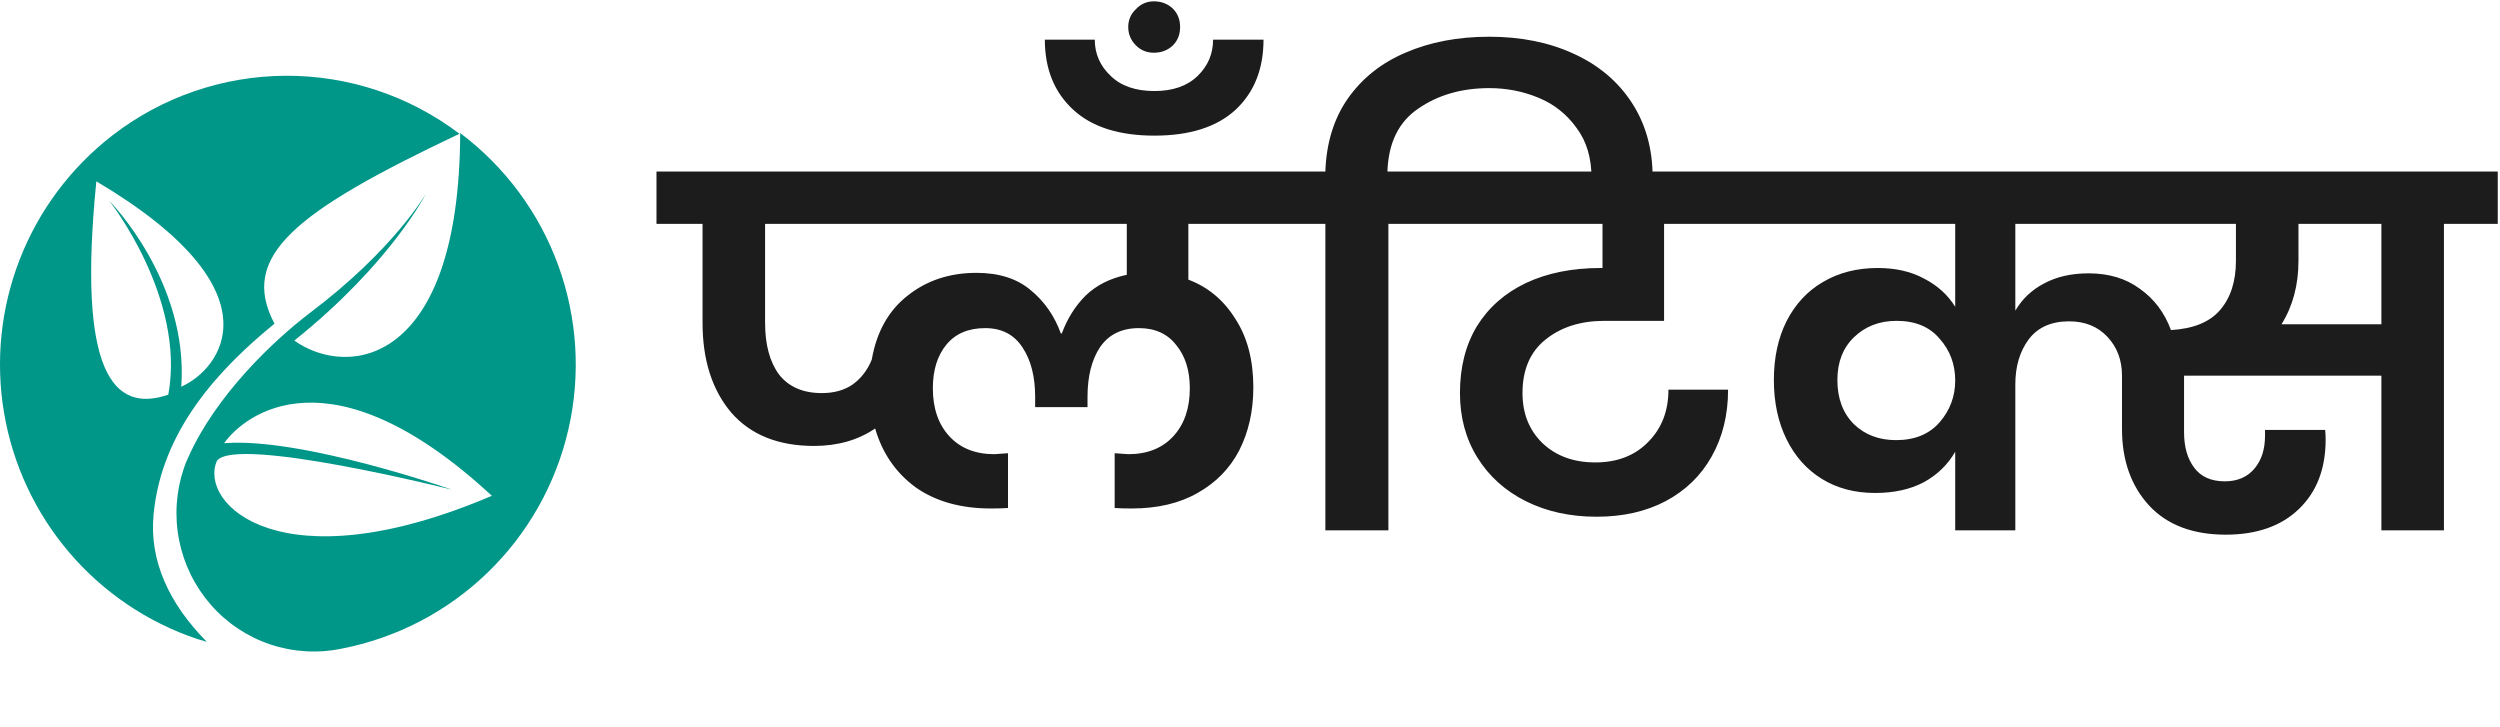
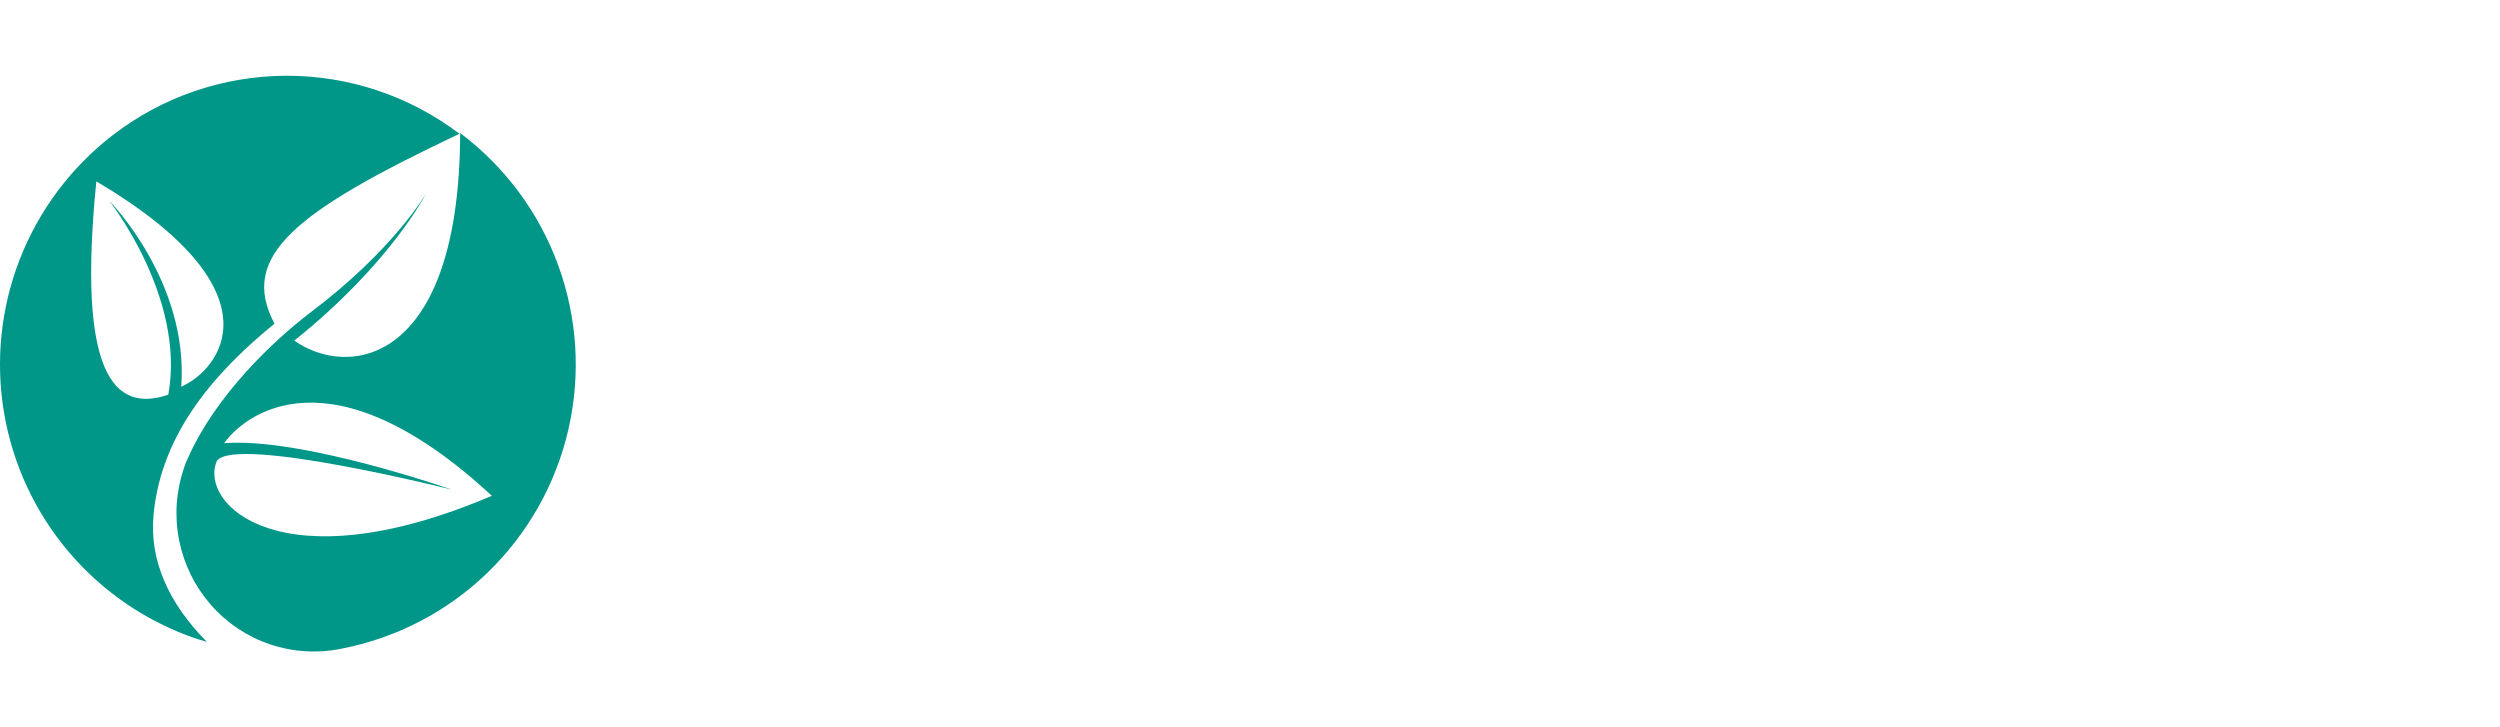
<svg xmlns="http://www.w3.org/2000/svg" width="330" height="96" viewBox="0 0 330 96" fill="none">
  <path fill-rule="evenodd" clip-rule="evenodd" d="M27.301 84.722L26.019 84.341C19.469 82.14 13.639 78.2 9.151 72.941C4.662 67.682 1.684 61.302 0.533 54.481C-0.618 47.661 0.102 40.655 2.616 34.212C5.13 27.769 9.344 22.13 14.808 17.896C21.361 12.818 29.402 10.043 37.688 10.001C45.974 9.958 54.044 12.649 60.649 17.658C38.845 27.979 31.529 33.83 36.232 42.724C28.964 48.669 21.316 56.755 20.271 67.932C19.701 73.973 22.266 79.633 27.301 84.722ZM23.929 51.047C29.154 48.717 37.182 38.443 12.718 23.936C10.2 49.097 14.903 54.615 22.218 52.094C24.546 39.299 14.428 26.505 14.428 26.505C14.428 26.505 24.926 37.111 23.929 51.047ZM56.231 25.554C56.231 25.554 51.624 34.733 38.845 44.959C46.066 50.049 60.649 48.051 60.744 17.563C66.654 22.002 71.149 28.063 73.684 35.011C76.219 41.959 76.684 49.494 75.024 56.701C73.364 63.909 69.65 70.479 64.332 75.613C59.014 80.748 52.322 84.226 45.068 85.626C41.938 86.274 38.692 86.078 35.663 85.058C32.633 84.039 29.928 82.232 27.824 79.823C25.71 77.401 24.269 74.465 23.643 71.31C23.018 68.155 23.231 64.891 24.261 61.844C24.41 61.353 24.601 60.876 24.831 60.417C28.489 52.141 36.137 44.959 40.793 41.392C52.004 32.974 56.231 25.554 56.231 25.554ZM28.631 60.831C26.161 66.491 37.04 77.335 64.925 65.445C43.69 45.801 32.337 54.648 29.582 58.501C39.843 57.692 59.652 64.636 59.652 64.636C59.652 64.636 31.102 57.454 28.631 60.831Z" fill="#009688" />
-   <path d="M156.864 29.552V36.912C159.467 37.893 161.536 39.621 163.072 42.096C164.651 44.528 165.44 47.536 165.44 51.12C165.44 54.235 164.821 57.008 163.584 59.44C162.347 61.829 160.512 63.707 158.08 65.072C155.691 66.437 152.789 67.12 149.376 67.12C148.48 67.12 147.733 67.099 147.136 67.056V59.824L148.928 59.952C151.445 59.952 153.429 59.163 154.88 57.584C156.331 56.005 157.056 53.893 157.056 51.248C157.056 48.901 156.459 47.003 155.264 45.552C154.112 44.059 152.469 43.312 150.336 43.312C148.075 43.312 146.368 44.144 145.216 45.808C144.107 47.472 143.552 49.669 143.552 52.4V53.744H136.64V52.4C136.64 49.712 136.085 47.536 134.976 45.872C133.867 44.165 132.224 43.312 130.048 43.312C127.829 43.312 126.123 44.037 124.928 45.488C123.733 46.939 123.136 48.859 123.136 51.248C123.136 53.893 123.861 56.005 125.312 57.584C126.763 59.163 128.747 59.952 131.264 59.952L133.056 59.824V67.056C132.459 67.099 131.712 67.12 130.816 67.12C126.805 67.12 123.477 66.181 120.832 64.304C118.229 62.384 116.459 59.803 115.52 56.56C113.259 58.096 110.571 58.864 107.456 58.864C102.72 58.864 99.072 57.392 96.512 54.448C93.995 51.461 92.736 47.515 92.736 42.608V29.552H86.656V22.64H170.56V29.552H156.864ZM140.16 44.016C140.885 42.053 141.931 40.389 143.296 39.024C144.704 37.659 146.517 36.741 148.736 36.272V29.552H100.992V42.608C100.992 45.509 101.611 47.792 102.848 49.456C104.128 51.077 106.005 51.888 108.48 51.888C110.101 51.888 111.467 51.504 112.576 50.736C113.685 49.925 114.517 48.837 115.072 47.472C115.712 43.803 117.291 40.987 119.808 39.024C122.325 37.019 125.355 36.016 128.896 36.016C131.84 36.016 134.208 36.763 136 38.256C137.835 39.749 139.179 41.669 140.032 44.016H140.16ZM152.319 6.96C151.381 6.96 150.591 6.64 149.951 6C149.269 5.317 148.927 4.507 148.927 3.568C148.927 2.629 149.269 1.84 149.951 1.2C150.591 0.517 151.381 0.176 152.319 0.176C153.301 0.176 154.133 0.496 154.815 1.136C155.455 1.776 155.775 2.587 155.775 3.568C155.775 4.549 155.455 5.36 154.815 6C154.133 6.64 153.301 6.96 152.319 6.96ZM152.383 17.904C147.733 17.904 144.17 16.773 141.695 14.512C139.178 12.208 137.919 9.115 137.919 5.232H144.511C144.511 7.109 145.215 8.709 146.623 10.032C147.989 11.355 149.909 12.016 152.383 12.016C154.815 12.016 156.714 11.355 158.079 10.032C159.445 8.709 160.127 7.109 160.127 5.232H166.784C166.784 9.115 165.546 12.208 163.072 14.512C160.597 16.773 157.034 17.904 152.383 17.904ZM196.58 4.848C200.761 4.848 204.473 5.595 207.716 7.088C211.001 8.581 213.561 10.736 215.396 13.552C217.23 16.368 218.148 19.653 218.148 23.408V24.496H210.084V23.536C210.084 20.848 209.422 18.629 208.1 16.88C206.82 15.088 205.156 13.765 203.108 12.912C201.06 12.059 198.884 11.632 196.58 11.632C192.953 11.632 189.838 12.528 187.236 14.32C184.633 16.069 183.268 18.843 183.14 22.64H190.308V29.552H183.268V70H174.948V29.552H167.843V22.64H174.948C175.076 18.885 176.057 15.685 177.892 13.04C179.769 10.352 182.308 8.325 185.508 6.96C188.75 5.552 192.441 4.848 196.58 4.848ZM211.786 42.352C208.628 42.352 206.026 43.184 203.978 44.848C201.972 46.469 200.97 48.816 200.97 51.888C200.97 54.576 201.844 56.773 203.594 58.48C205.386 60.187 207.711 61.04 210.57 61.04C213.471 61.04 215.796 60.144 217.546 58.352C219.338 56.56 220.234 54.256 220.234 51.44H228.106C228.106 54.768 227.38 57.712 225.93 60.272C224.522 62.789 222.495 64.752 219.85 66.16C217.247 67.525 214.218 68.208 210.762 68.208C207.263 68.208 204.148 67.525 201.418 66.16C198.687 64.795 196.554 62.875 195.018 60.4C193.482 57.925 192.714 55.088 192.714 51.888C192.714 48.475 193.46 45.531 194.954 43.056C196.49 40.581 198.644 38.683 201.418 37.36C204.234 36.037 207.519 35.376 211.274 35.376H211.53V29.552H187.593V22.64H231.69V29.552H219.658V42.352H211.786ZM329.703 29.552H322.599V70H314.343V49.584H288.295V57.072C288.295 58.992 288.743 60.549 289.639 61.744C290.535 62.939 291.879 63.536 293.671 63.536C295.335 63.536 296.636 62.981 297.575 61.872C298.514 60.763 298.983 59.312 298.983 57.52V56.752H306.919C306.962 57.093 306.983 57.52 306.983 58.032C306.983 61.872 305.81 64.923 303.463 67.184C301.116 69.445 297.895 70.576 293.799 70.576C289.447 70.576 286.076 69.296 283.687 66.736C281.298 64.133 280.103 60.763 280.103 56.624V49.584C280.103 47.536 279.463 45.829 278.183 44.464C276.903 43.099 275.218 42.416 273.127 42.416C270.738 42.416 268.946 43.227 267.751 44.848C266.599 46.427 266.023 48.389 266.023 50.736V70H258.087V59.632C257.106 61.339 255.719 62.683 253.927 63.664C252.135 64.603 250.002 65.072 247.527 65.072C244.839 65.072 242.492 64.453 240.487 63.216C238.482 61.979 236.924 60.229 235.815 57.968C234.706 55.707 234.151 53.104 234.151 50.16C234.151 47.216 234.706 44.635 235.815 42.416C236.967 40.155 238.567 38.427 240.615 37.232C242.706 35.995 245.116 35.376 247.847 35.376C250.236 35.376 252.284 35.845 253.991 36.784C255.74 37.68 257.106 38.917 258.087 40.496V29.552H229.031V22.64H329.703V29.552ZM286.567 43.568C289.511 43.397 291.666 42.523 293.031 40.944C294.439 39.323 295.143 37.147 295.143 34.416V29.552H266.023V41.008C266.919 39.472 268.178 38.277 269.799 37.424C271.463 36.528 273.426 36.08 275.687 36.08C278.375 36.08 280.636 36.763 282.471 38.128C284.348 39.451 285.714 41.264 286.567 43.568ZM314.343 29.552H303.399V34.416C303.399 37.616 302.652 40.411 301.159 42.8H314.343V29.552ZM250.279 58.096C252.754 58.096 254.674 57.307 256.039 55.728C257.404 54.149 258.087 52.315 258.087 50.224C258.087 48.091 257.404 46.256 256.039 44.72C254.716 43.141 252.818 42.352 250.343 42.352C248.082 42.352 246.204 43.077 244.711 44.528C243.26 45.936 242.535 47.813 242.535 50.16C242.535 52.592 243.26 54.533 244.711 55.984C246.162 57.392 248.018 58.096 250.279 58.096Z" fill="#1C1C1C" />
</svg>